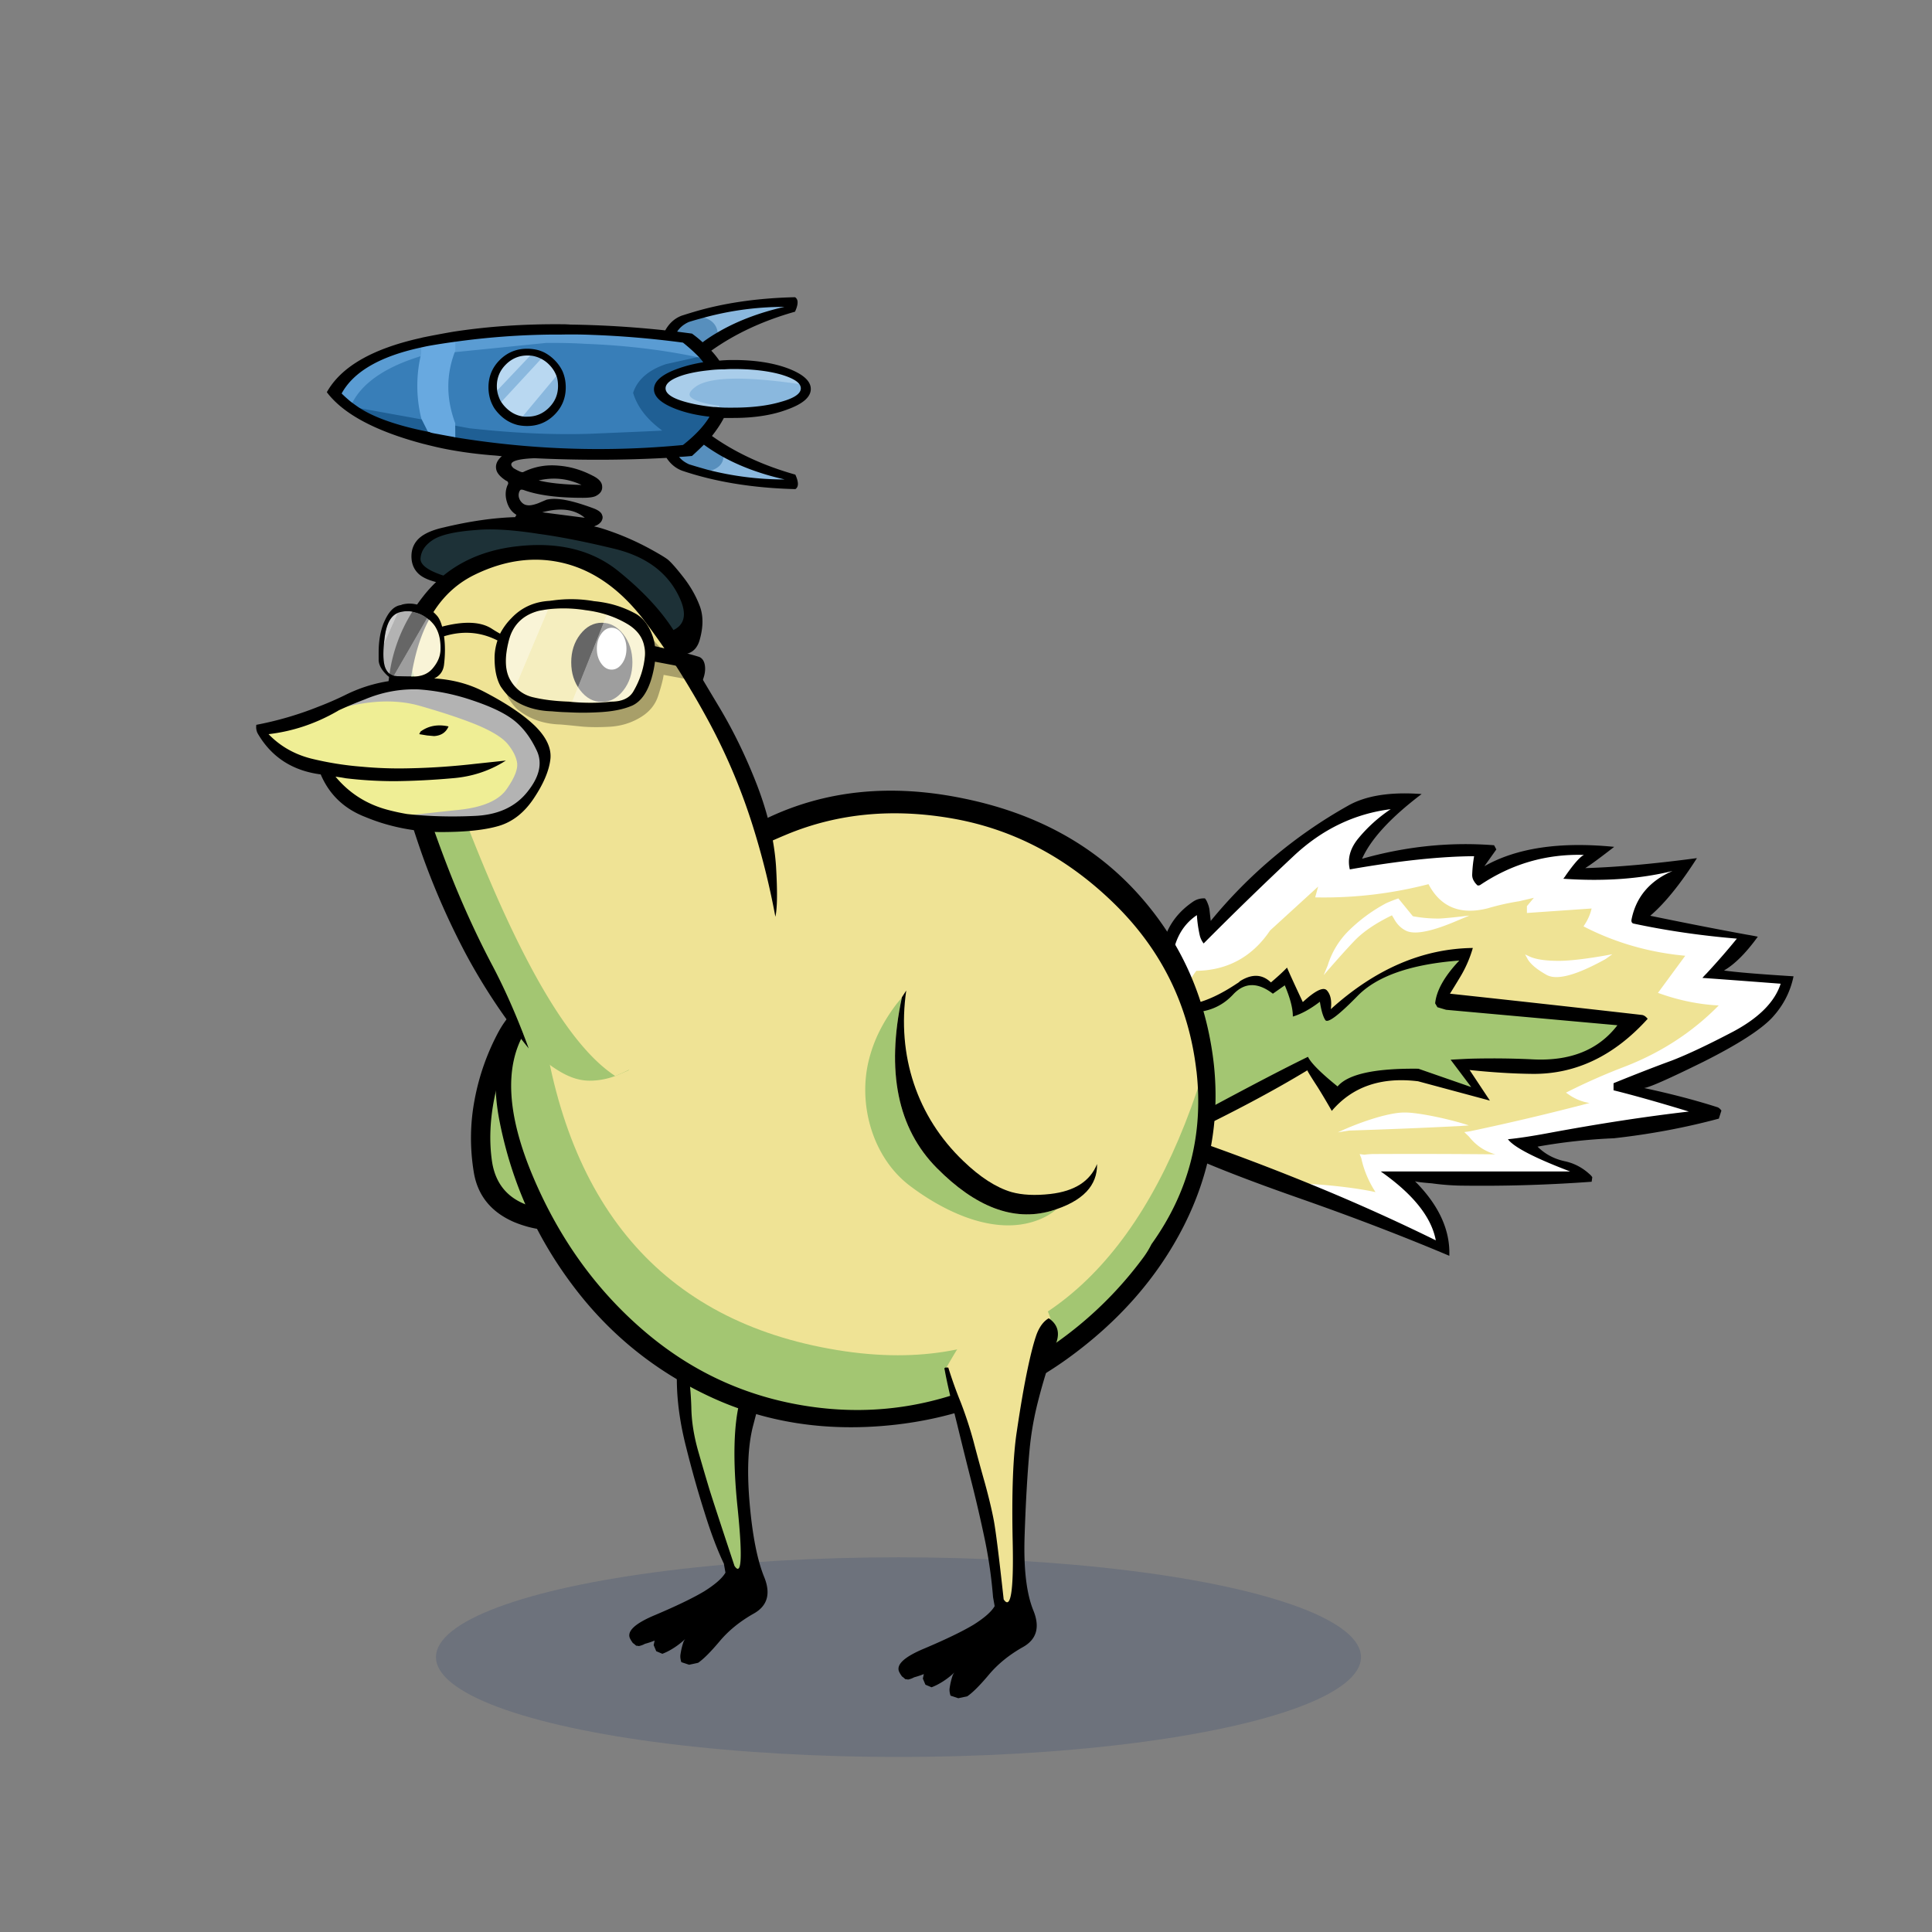
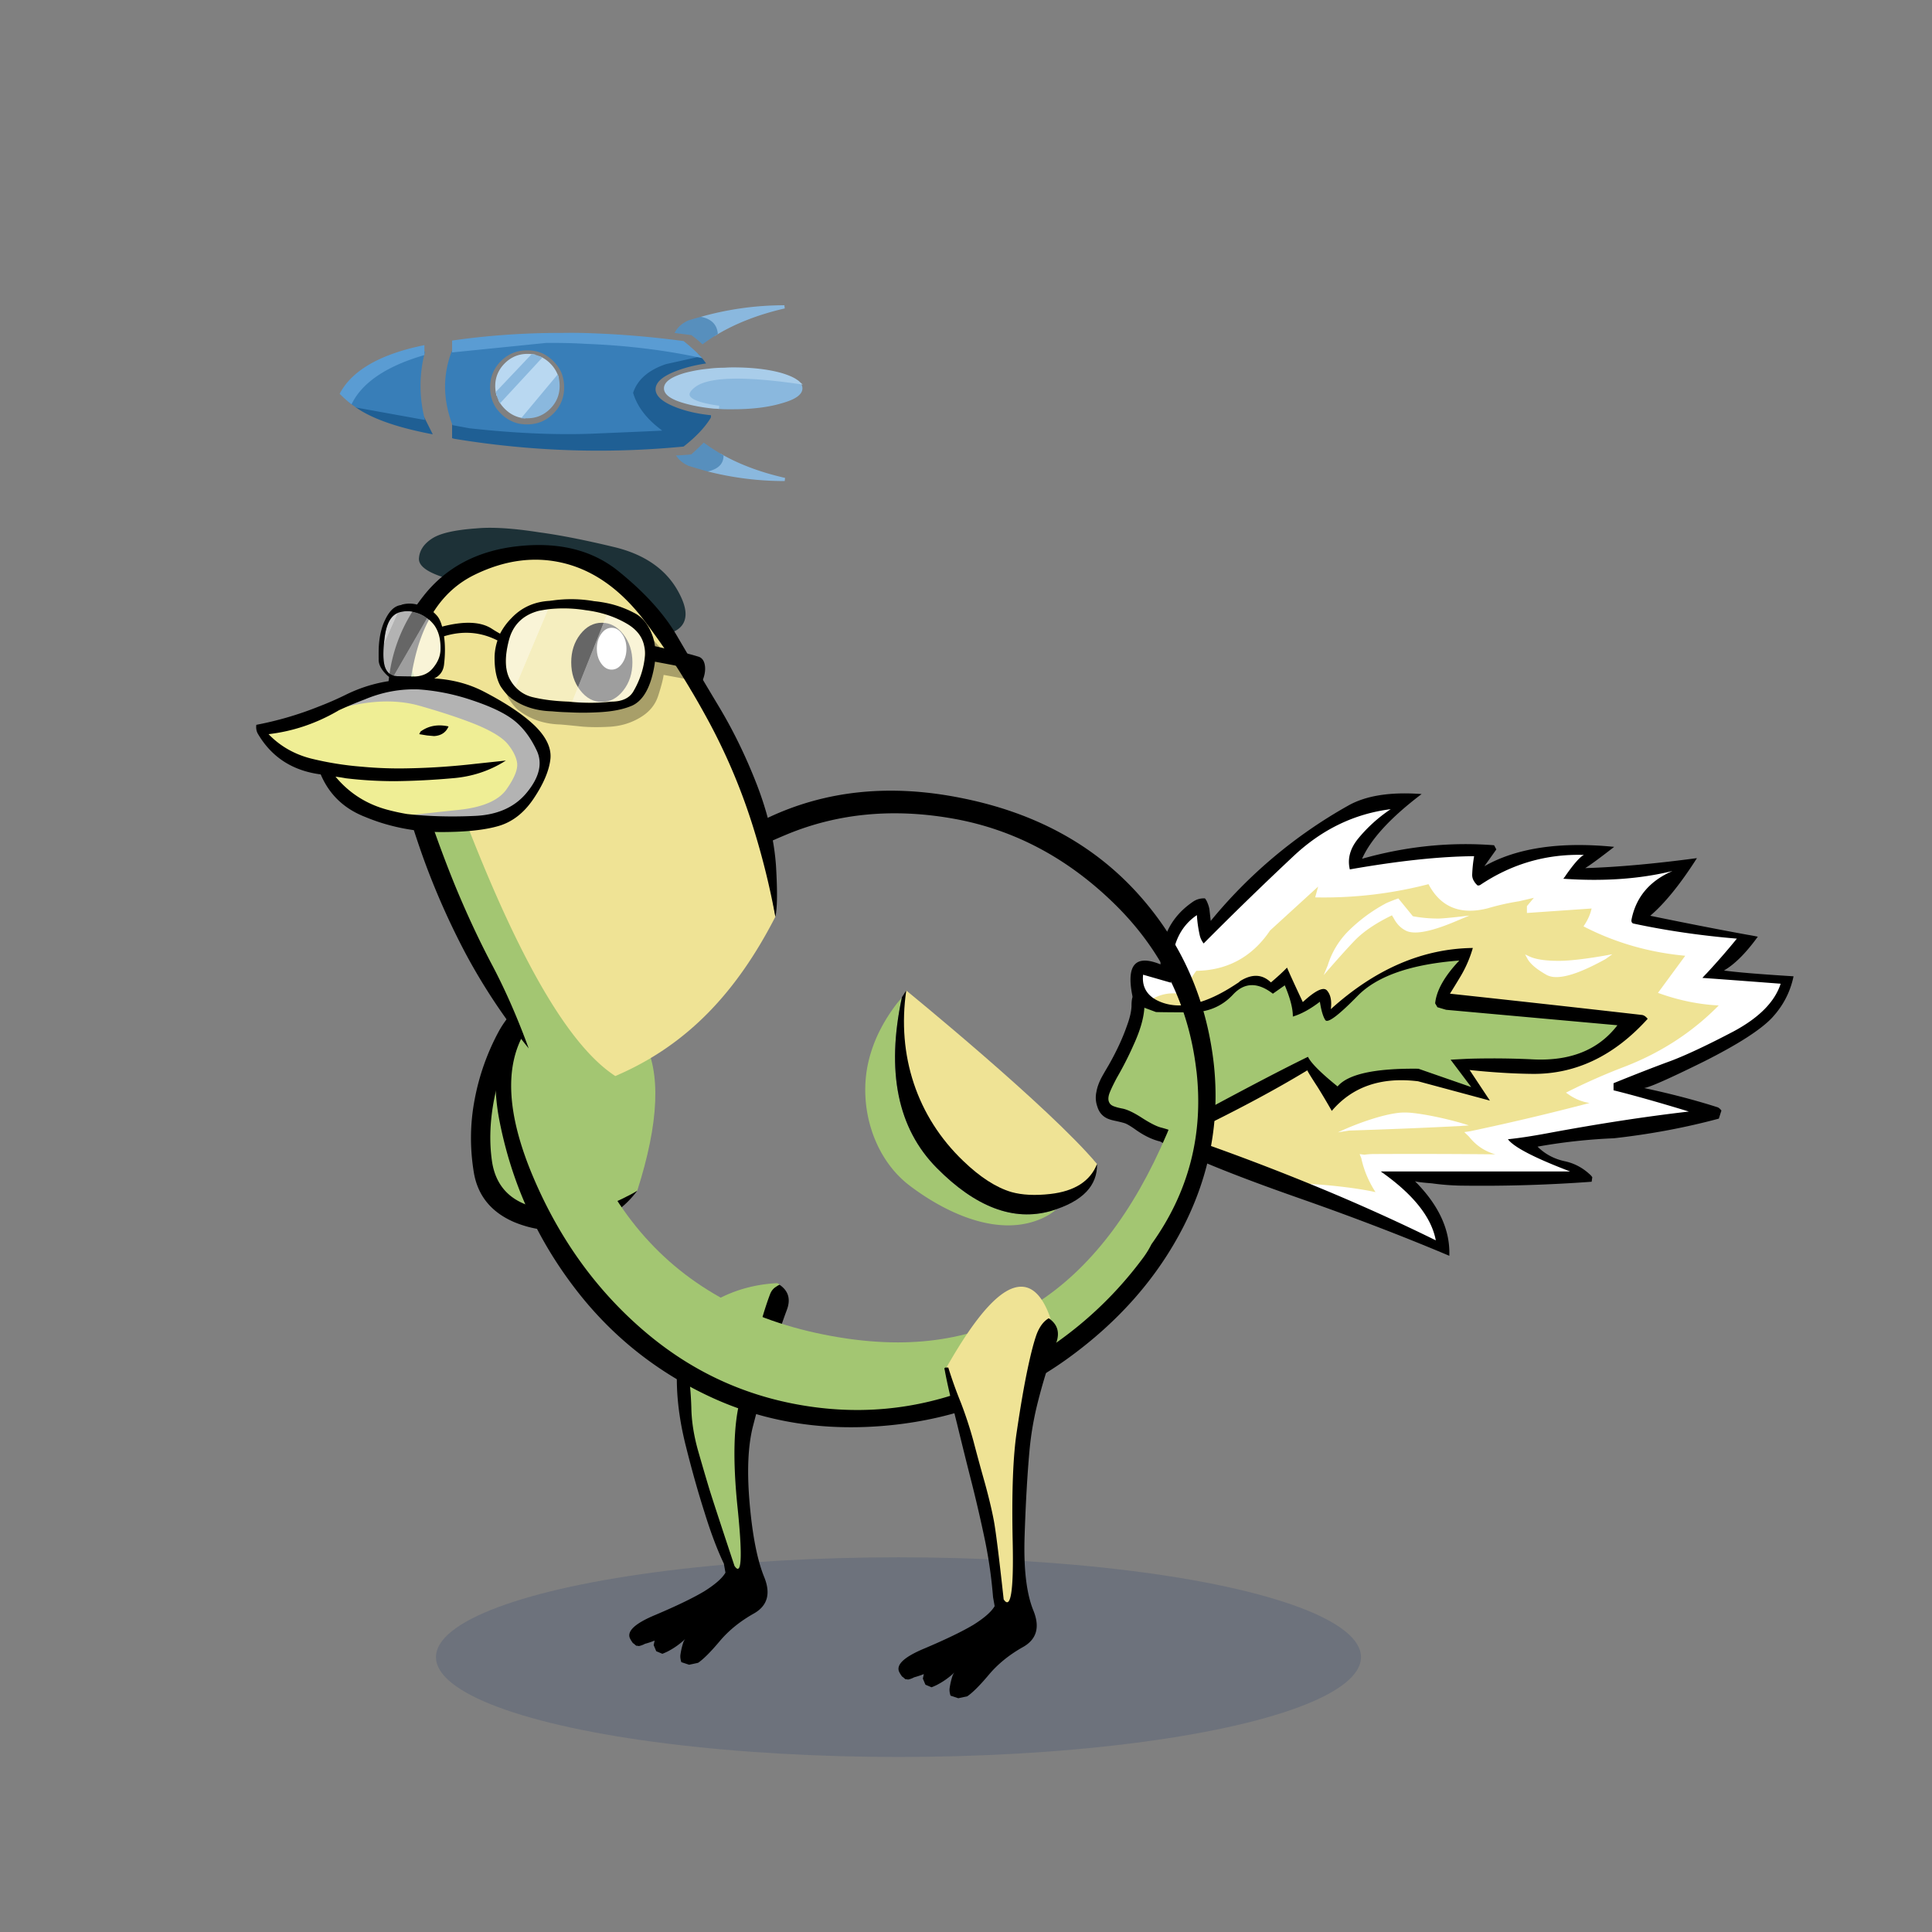
<svg xmlns="http://www.w3.org/2000/svg" x="0" y="0" version="1.1" viewBox="0 0 300 300" xml:space="preserve">
  <rect x="0" y="0" width="300" height="300" fill="#808080" stroke="none" />
  <style type="text/css">
.color__skin{fill:#efe395;}
.color__skinDark{fill:#a3c672;}
.color__skinLight{fill:#ffeedd;}
.color__beak{fill:#efb195;}
</style>
  <ellipse cx="139.516" cy="257.319" rx="71.817" ry="15.5" opacity="0.15" fill="#002268" />
  <g id="Birb_Group">
    <g id="Left_Wing">
      <path d="m82.6 154.95-3.433 4.217-3.556 12.293-.333 11.207 3.661 5.056 8.839 1.778 7.722-2 3.45-2.6c6.768-21.177 1.318-31.16-16.35-29.951z" class="color__skinDark" />
      <path d="M82.4 154.85c-2.067 1.3-3.717 3.067-4.95 5.3a36.224 36.224 0 0 0-3.75 10.6c-.7 3.667-.75 7.383-.15 11.15.567 3.667 2.65 6.283 6.25 7.85 3.533 1.467 7.133 1.7 10.8.7 3.469-.898 6.252-2.748 8.35-5.55a17.42 17.42 0 0 1-1.65.9c-3.91 2.078-8.21 2.728-12.9 1.95-4.697-.737-7.364-3.204-8-7.4-.467-3.196-.317-6.613.45-10.25.801-3.645 2.367-7.962 4.7-12.95.418-.852.768-1.585 1.05-2.2l-.2-.1z" />
    </g>
    <g id="Leg2">
      <path d="M114.554 244.102c-.421 0-.714-.36-.922-.675-2.035-6.085-3.413-10.282-3.91-11.877a409.602 409.602 0 0 1-1.752-5.959c-.71-2.466-1.086-4.831-1.12-7.032-.065-2.129-.249-4.107-.543-5.876a47.647 47.647 0 0 0-1.334-5.383.498.498 0 0 1 .105-.48c4.169-4.68 9.383-7.227 15.494-7.567h.001c.248 0 .444.147.507.358a.5.5 0 0 1-.233.576 1.752 1.752 0 0 0-.782.901c-.688 1.802-1.354 4.001-1.979 6.532a863.927 863.927 0 0 1-2.603 9.613c-1.079 3.788-1.225 9.512-.436 17.015.773 7.623.474 9.125.034 9.612a.706.706 0 0 1-.527.242z" class="color__skinDark" />
      <path d="M106.8 212.6a47.974 47.974 0 0 0-1.35-5.45H105l-.15.1c0 .1.033.517.1 1.25s.117 2.717.15 5.95c.033 3.233.517 6.667 1.45 10.3.9 3.6 1.85 6.967 2.85 10.1.967 3.133 1.967 5.783 3 7.95l.25 1.4c-.5.867-1.6 1.833-3.3 2.9-1.733 1.033-4.25 2.25-7.55 3.65-3.3 1.367-4.6 2.633-3.9 3.8.067.133.15.267.25.4a.66.66 0 0 0 .3.3c.1.1.217.2.35.3.133 0 .267.017.4.05.333-.067.65-.183.95-.35.5-.133 1-.3 1.5-.5l-.15.7.4.95.95.4c.267-.1.533-.217.8-.35a11.692 11.692 0 0 0 2.75-1.95c-.1.133-.183.267-.25.4-.233.667-.4 1.367-.5 2.1-.033.333.017.7.15 1.1l1.2.4 1.4-.3c.833-.567 1.95-1.683 3.35-3.35 1.4-1.667 3.167-3.1 5.3-4.3s2.667-3.1 1.6-5.7c-1.067-2.633-1.817-6.45-2.25-11.45s-.25-9.017.55-12.05c.8-3.067 1.583-6.017 2.35-8.85.733-2.867 1.7-5.917 2.9-9.15.6-1.633.217-2.917-1.15-3.85-.167.067-.317.15-.45.25-.467.267-.8.65-1 1.15-.7 1.833-1.367 4.033-2 6.6a872.81 872.81 0 0 1-2.6 9.6c-1.1 3.867-1.25 9.6-.45 17.2.767 7.567.6 10.517-.5 8.85-2.1-6.333-3.383-10.25-3.85-11.75-.467-1.533-1.05-3.517-1.75-5.95s-1.067-4.733-1.1-6.9c-.067-2.166-.25-4.15-.55-5.95z" />
    </g>
    <g id="Body_Group">
      <g id="Tail">
        <g id="Tail_Inner">
          <polygon points="175.25,161.25 171.833,167.833 170.917,170.917 172.083,172.917 175.333,173.75 224.167,193.833 222.583,188.167 217.25,182.833 234.833,182.917 245.75,182.667 243.75,180.917 238.833,179.083 235.917,177.417 266,173 252,168.917 266.583,162.667 274.5,157.583 277.75,152 265.833,151.333 271.75,145.75 254.583,142.917 261.75,134.083 244.75,136.083 245.083,134.5 248.333,132.25 240.583,132.167 229.75,136 230.583,132.25 219,132.583 210.417,134.25 212.333,129.417 218.417,124.167 207.25,127.25 190.833,140.667 187.25,145.167 186.417,140.333 181.75,145.583 181.25,151.417 177.083,150 176.333,152.583 177,155.583" class="color__skinDark" />
          <path d="M214.033 185.987a48.019 48.019 0 0 0-9.749-1.287 411.112 411.112 0 0 0-20.099-7.577 32.38 32.38 0 0 1-.599-.2l-1.151-.4 1.1-.523c7.537-3.629 13.999-7.069 19.205-10.227l.537-.324.197.594c.017.044.17.378 1.543 2.485.576.922 1.204 1.97 1.87 3.123 2.733-2.93 6.333-4.415 10.706-4.415.857 0 1.755.057 2.667.169l9.94 2.67-3.004-4.53 1.055.108c3.497.368 6.762.569 9.704.599l.225.001c6.309 0 12.02-2.703 16.977-8.036a.592.592 0 0 0-.263-.119c-9.908-1.13-19.933-2.24-29.797-3.298l-.795-.086.424-.678c.498-.797.996-1.611 1.496-2.442a18.372 18.372 0 0 0 1.796-3.875c-7.389.272-14.463 3.418-21.032 9.354l-1.004.906.172-1.341c.146-1.143-.014-1.984-.478-2.502-.028-.032-.063-.062-.166-.062-.243 0-1.01.185-2.873 1.896l-.5.46-.29-.615a233.475 233.475 0 0 1-2.162-4.689 39.978 39.978 0 0 1-2.014 1.808l-.344.294-.325-.315c-.618-.594-1.271-.883-1.993-.883-.654 0-1.38.243-2.157.724-.127.15-.363.301-.501.381-3.448 2.314-6.562 3.492-9.24 3.492a8.156 8.156 0 0 1-3.526-.772c-.32-.16-.611-.33-.87-.507l-.01.007-.055-.051-.183-.128.017-.025-.436-.402.611-.334c1.11-.605 2.271-.913 3.451-.913l1.276.003c.396-1.133 1.024-2.245 1.872-3.312l.147-.187.239-.002c4.636-.032 8.333-2.043 10.989-5.979l9.452-8.655-.885 3.241.446.002a63.94 63.94 0 0 0 16.174-2.093l.393-.103.182.362c1.308 2.617 3.225 3.889 5.86 3.889.789 0 1.653-.118 2.569-.35a38.095 38.095 0 0 1 4.944-1.109l4.418-1.032-2.325 2.789 10.184-.706-.104.625a7.99 7.99 0 0 1-.983 2.666c4.689 2.313 9.812 3.711 15.23 4.155l.893.073-4.428 6.022c2.929.974 5.892 1.512 8.81 1.603l1.119.035-.773.811c-4.266 4.468-9.476 7.89-15.483 10.171a95.54 95.54 0 0 0-7.653 3.335 6.824 6.824 0 0 0 3.746.848l.226-.013.15.938-.218.058a386.166 386.166 0 0 1-19.668 4.71c1.126 1.308 2.58 2.119 4.323 2.415l1.24.209-1.626 1.086-.077-.001a1223.92 1223.92 0 0 0-19.47-.051c-.367 0-.741.022-1.112.066.43 1.812 1.228 3.56 2.371 5.197l.753 1.08-1.278-.311zm4.03-12.488c-1.747 0-3.727.408-5.901 1.215 3.842-.13 7.659-.284 11.387-.459a37.058 37.058 0 0 0-4.447-.706c-.338-.034-.684-.05-1.039-.05zm20.916-23.774c.414.32.921.652 1.517.991.302.17.698.257 1.179.257 1.083 0 2.581-.43 4.464-1.281a34.141 34.141 0 0 1-4.039.259c-1.206-.001-2.25-.076-3.121-.226zm-22.092-9.334c-.439.162-.867.335-1.285.518a24.12 24.12 0 0 0-5.748 4.245 12.503 12.503 0 0 0-1.621 2.042 95.811 95.811 0 0 1 1.66-1.745c1.42-1.456 3.487-2.836 6.143-4.102l.443-.212.219.44c.091.181.197.364.318.545.447.87 1.026 1.457 1.735 1.771.252.1.604.154 1.012.154.839 0 1.947-.223 3.308-.665a21.826 21.826 0 0 1-3.916-.392l-.089-.018-.146-.088-2.033-2.493z" class="color__skin" />
          <path d="M222.84 192.825a305.037 305.037 0 0 0-18.636-8.394l-1.787-.625c3.155.095 8.165.629 11.172 1.307-1.055-1.634-1.788-3.367-2.183-5.159l-.023-.108-.258-.638.739.096c.475-.068.957-.104 1.436-.104a1269.563 1269.563 0 0 1 18.908.045c-1.619-.452-2.979-1.354-4.053-2.689l-.056-.068-.724-.696.922-.136a385.968 385.968 0 0 0 18.524-4.383c-1.17-.182-2.281-.641-3.315-1.369l-.343-.24.375-.188a96.634 96.634 0 0 1 8.521-3.76c5.725-2.175 10.707-5.398 14.821-9.589-3.027-.152-6.091-.771-9.115-1.842l-.318-.112 4.237-5.763c-5.541-.508-10.77-2-15.549-4.438l-.248-.126.152-.233c.545-.833.915-1.686 1.103-2.542l-10.044.696v-1.059l1.08-1.296-2.273.531a37.517 37.517 0 0 0-4.885 1.096c-.985.25-1.912.376-2.764.376-2.844 0-5.01-1.387-6.438-4.123a64.68 64.68 0 0 1-17.274 2.058l-.322-.005.458-1.678-7.463 6.818c-2.741 4.075-6.604 6.197-11.446 6.264-.838 1.075-1.438 2.193-1.783 3.325l-.054.177-1.824-.003c-1.053 0-2.093.276-3.091.822l-.144.078-.129-.1c-1.165-.894-1.669-2.147-1.496-3.726l.032-.295 4.313 1.239c0-.555.018-1.252.053-2.078.163-3.801 1.529-6.593 4.06-8.297l.361-.243.027.435c.067 1.053.217 2.099.445 3.11.072.312.203.62.391.916a552.28 552.28 0 0 1 13.845-13.443c4.418-4.118 9.512-6.563 15.14-7.266l.17.456a22.844 22.844 0 0 0-4.946 4.451c-1.181 1.424-1.634 2.904-1.35 4.403 7.478-1.303 13.904-1.979 19.105-2.012l.299-.002-.051.294a21.168 21.168 0 0 0-.297 2.866c0 .31.085.591.259.853.112.195.255.372.433.535a.758.758 0 0 0 .18-.034c4.624-3.125 9.821-4.725 15.388-4.725.281 0 .564.004.849.012l.104.474c-.385.19-1.167.877-2.705 3.069-.042.064-.083.127-.125.188a68.19 68.19 0 0 0 4.304.141c4.345 0 8.418-.459 12.106-1.365l.159.472c-3.438 1.492-5.525 3.955-6.205 7.32-.06.3.047.346.104.371 5.053 1.078 10.459 1.867 16.022 2.331l.472.039-.298.368a109.297 109.297 0 0 1-4.711 5.412 17.62 17.62 0 0 0-.306.315c1.803.126 5.684.415 11.641.866l.316.023-.097.302c-.917 2.852-3.413 5.39-7.42 7.543-3.999 2.1-7.255 3.635-9.679 4.563-2.412.881-5.385 2.035-8.84 3.435v.737c3.063.763 6.939 1.857 11.523 3.256l-.045.487c-6.635.764-13.98 1.89-21.832 3.348-2.255.421-4.197.724-5.784.901 1.199 1.156 4.297 2.69 9.227 4.569l-.089.483h-28.62c4.666 3.404 7.362 6.902 8.017 10.404l.092.491-.447-.215zm-15.09-16.992c3.256-1.544 7.817-3.084 10.314-3.084.379 0 .75.018 1.111.053 2.714.269 6.575 1.18 8.908 1.948l-1.369.101a867.7 867.7 0 0 1-17.205.7l-1.759.282zm33.925-24.111c-.612 0-1.134-.119-1.548-.354-1.543-.876-2.507-1.693-2.946-2.498l-.364-.668.689.322c.963.449 2.497.677 4.561.677 2.172-.001 5.767-.54 8.308-1.034l-1.053.752c-3.411 1.886-5.912 2.803-7.647 2.803zm-35.514-1.795a12.897 12.897 0 0 1 3.16-5.302 24.957 24.957 0 0 1 5.962-4.396 24.64 24.64 0 0 1 1.684-.666l.166-.059 2.254 2.766c1.271.241 2.592.363 3.929.363.946 0 3.871-.346 4.851-.466l-1.818.762c-2.878 1.239-5.094 1.868-6.586 1.868-.508 0-.947-.072-1.306-.215-.88-.388-1.577-1.083-2.08-2.069a5.09 5.09 0 0 1-.235-.384c-2.472 1.199-4.393 2.492-5.713 3.845-1.373 1.407-3.712 4.071-4.887 5.443l.619-1.49z" fill="#FFFFFF" />
          <path d="m188 143-.2-1.8a4.417 4.417 0 0 0-.3-1c-.1-.267-.233-.5-.4-.7-.7-.033-1.333.15-1.9.55-3.3 2.267-4.967 5.5-5 9.7-3.833-1.567-5.3 0-4.4 4.7.024.111.041.211.05.3a.235.235 0 0 1 0 .1c-.1.3-.15.767-.15 1.4-.033.833-.267 1.833-.7 3-.667 1.933-1.617 3.983-2.85 6.15-.533.9-.917 1.567-1.15 2-.4.8-.65 1.517-.75 2.15a4.13 4.13 0 0 0 .15 2.3c.233.767.667 1.333 1.3 1.7.333.2.833.367 1.5.5.767.167 1.283.3 1.55.4.333.133.833.433 1.5.9 1.346.97 2.646 1.604 3.9 1.9.747.422 1.88.988 3.4 1.7 3.185 1.491 7.518 3.241 13 5.25 1.751.64 3.618 1.307 5.6 2 8.171 2.869 15.804 5.802 22.9 8.8.147-4.013-1.636-7.879-5.35-11.6.1.1.983.217 2.65.35 1.433.2 2.883.317 4.35.35 6.833.1 13.65-.1 20.45-.6l.1-.7a2.163 2.163 0 0 0-.45-.5c-1.133-1.033-2.433-1.7-3.9-2-1.633-.367-3.017-1.117-4.15-2.25 3.9-.7 7.85-1.133 11.85-1.3 5.667-.633 11.1-1.65 16.3-3.05l.4-1.25c-.167-.233-.35-.4-.55-.5-3.433-1.1-7.25-2.1-11.45-3 .833-.1 3.917-1.467 9.25-4.1 5.3-2.667 8.833-4.933 10.6-6.8 1.733-1.867 2.85-4.017 3.35-6.45-5.333-.333-8.933-.633-10.8-.9 1.667-.967 3.417-2.717 5.25-5.25-.467-.1-1-.2-1.6-.3-4.233-.767-9.267-1.75-15.1-2.95 2.268-1.942 4.684-4.926 7.25-8.95-6.698.892-12.482 1.408-17.35 1.55.767-.467 2.267-1.567 4.5-3.3-8.433-.833-15.15.167-20.15 3l1.85-2.6-.35-.65c-6.833-.533-13.667.167-20.5 2.1 1.367-3.067 4.45-6.417 9.25-10.05-4.9-.367-8.733.25-11.5 1.85A74.994 74.994 0 0 0 188 143m4.55 9.35a1.739 1.739 0 0 1-.45.35c-4.969 3.332-9.069 4.232-12.3 2.7a6.798 6.798 0 0 1-.85-.5.371.371 0 0 0-.05-.05c-1.096-.841-1.563-2.007-1.4-3.5l4.35 1.25c-.009-.591.008-1.391.05-2.4.16-3.735 1.477-6.435 3.95-8.1.067 1.067.217 2.117.45 3.15.1.433.3.85.6 1.25a547.958 547.958 0 0 1 14.05-13.65c4.4-4.1 9.4-6.5 15-7.2a23.019 23.019 0 0 0-5 4.5c-1.3 1.567-1.75 3.183-1.35 4.85 7.6-1.333 14.033-2.017 19.3-2.05a21.282 21.282 0 0 0-.3 2.9c0 .367.1.7.3 1 .133.233.317.45.55.65.133 0 .25-.017.35-.05 4.9-3.3 10.283-4.867 16.15-4.7-.601.297-1.534 1.347-2.8 3.15a5.062 5.062 0 0 1-.4.55c6.256.439 11.906.039 16.95-1.2-3.533 1.533-5.65 4.033-6.35 7.5-.067.333.017.55.25.65 5.133 1.1 10.5 1.883 16.1 2.35-1.433 1.767-3 3.567-4.7 5.4-.233.233-.45.467-.65.7 1.5.1 5.55.4 12.15.9-.9 2.8-3.333 5.267-7.3 7.4-4 2.1-7.217 3.617-9.65 4.55-2.467.9-5.467 2.067-9 3.5v1.1c3.1.767 7 1.867 11.7 3.3-6.667.767-13.95 1.883-21.85 3.35-2.5.467-4.583.783-6.25.95.922 1.233 4.139 2.9 9.65 5h-29.4c5.027 3.526 7.877 7.092 8.55 10.7a304.71 304.71 0 0 0-18.65-8.4 375.74 375.74 0 0 0-19.95-7.55c-.2-.064-.4-.131-.6-.2a.11.11 0 0 0 .05-.05c7.482-3.576 13.881-6.976 19.2-10.2.067.2.6 1.067 1.6 2.6.667 1.067 1.4 2.3 2.2 3.7 3.202-3.769 7.669-5.302 13.4-4.6l11.15 3-3.15-4.75c3.535.371 6.785.571 9.75.6 6.72.067 12.686-2.783 17.9-8.55-.3-.367-.6-.567-.9-.6a4567.815 4567.815 0 0 0-29.8-3.3c.5-.8 1-1.617 1.5-2.45a18.672 18.672 0 0 0 2.05-4.65c-7.8.1-15.15 3.267-22.05 9.5.167-1.298-.033-2.265-.6-2.9-.536-.606-1.786-.006-3.75 1.8-1.143-2.426-1.96-4.209-2.45-5.35-.619.646-1.452 1.413-2.5 2.3-1.346-1.295-2.946-1.361-4.8-.2m-14.8 4.15 1.75.65c.729.025 2.462.041 5.2.05 2.773.04 5.04-.894 6.8-2.8 1.759-1.87 3.809-1.903 6.15-.1l1.85-1.3c.852 2.018 1.269 3.635 1.25 4.85 1.305-.388 2.705-1.154 4.2-2.3.217 1.383.5 2.333.85 2.85.379.521 2.062-.745 5.05-3.8 3.029-3.063 8.279-4.879 15.75-5.45-2.3 2.433-3.55 4.65-3.75 6.65l.35.6 1.35.4 26.6 2.4c-2.924 3.819-7.291 5.585-13.1 5.3-3.208-.16-6.525-.194-9.95-.1-.944.045-1.894.095-2.85.15l3.2 4.25-8.2-2.85c-6.758-.081-10.942.836-12.55 2.75-2.6-2.1-4.133-3.633-4.6-4.6-4.545 2.209-11.728 5.993-21.55 11.35a.102.102 0 0 0-.05 0c-.2-.079-.583-.195-1.15-.35-.7-.167-1.7-.667-3-1.5-1.233-.8-2.233-1.283-3-1.45-.533-.1-.933-.2-1.2-.3-.467-.133-.767-.35-.9-.65-.167-.3-.183-.7-.05-1.2.133-.467.533-1.333 1.2-2.6 1-1.733 1.867-3.433 2.6-5.1 1.034-2.236 1.601-4.186 1.7-5.85l.05.05z" />
        </g>
      </g>
      <g id="Body">
        <path d="M133.105 219.945c-2.236 0-4.519-.152-6.787-.453-9.945-1.319-18.882-5.264-26.563-11.726-7.652-6.438-13.649-14.672-17.826-24.474-4.247-9.966-4.68-17.891-1.288-23.556.939-1.577 2.096-3.201 3.438-4.823l1.508-1.825.256 2.354c3.303 30.361 18.264 47.932 44.467 52.222 3.14.519 6.203.781 9.104.781h.004c21.288-.002 36.572-14.248 45.427-42.345l1.948.19c1.112 10.018-1.288 19.246-7.136 27.429-.417.824-.909 1.61-1.462 2.337-5.898 7.92-13.592 14.212-22.86 18.694-7.181 3.448-14.659 5.195-22.23 5.195.001 0 .001 0 0 0z" class="color__skinDark" />
-         <path d="M139.419 210.445c-3.012 0-6.186-.271-9.432-.808-27.198-4.453-42.719-22.614-46.131-53.979l-.046-.422.271-.326c3.374-4.056 8.093-8.318 14.027-12.667 7.625-5.652 15.569-10.217 23.606-13.566 5.396-2.249 11.183-3.389 17.2-3.389 3.061 0 6.245.295 9.463.877 9.491 1.729 18.044 6.278 25.422 13.52 7.366 7.23 11.721 16.06 12.943 26.245.013.108.082.543.082.543l-.071.228c-9.147 29.025-25.074 43.744-47.334 43.744-.001 0 .001 0 0 0z" class="color__skin" />
        <path d="M188.05 162.2c-1.567-9.1-5.467-17.033-11.7-23.8-6.833-7.4-15.8-12.217-26.9-14.45-11.1-2.267-21.183-1.25-30.25 3.05-2.7 2.033-6.117 4.333-10.25 6.9a271.82 271.82 0 0 0-21.85 14.95c-8.4 6.267-11.583 14.65-9.55 25.15 1.867 9.567 5.75 18.217 11.65 25.95 5.633 7.4 12.7 13.067 21.2 17s17.817 5.383 27.95 4.35c10.1-1.033 19.2-4.45 27.3-10.25 8.067-5.8 14.133-12.717 18.2-20.75 4.005-7.95 5.555-16.25 4.65-24.9a49.781 49.781 0 0 0-.45-3.2m-2.3 3.85c.015.126.032.243.05.35 1.093 9.836-1.24 18.77-7 26.8-.4.8-.867 1.55-1.4 2.25-5.833 7.833-13.333 13.967-22.5 18.4-9.167 4.4-18.65 5.95-28.45 4.65-9.8-1.3-18.483-5.133-26.05-11.5s-13.417-14.4-17.55-24.1c-4.133-9.7-4.583-17.25-1.35-22.65.918-1.542 2.034-3.109 3.35-4.7 3.337-4.012 7.954-8.179 13.85-12.5 7.6-5.633 15.4-10.117 23.4-13.45 8-3.333 16.7-4.15 26.1-2.45 9.333 1.7 17.633 6.117 24.9 13.25 7.233 7.1 11.45 15.65 12.65 25.65z" />
      </g>
      <g id="Head_Group">
        <g id="Head_Group_Inner">
          <g class="Crown">
            <path d="M81.428 64.949c-1.155-.105-2.183-.601-3.055-1.473a5.661 5.661 0 0 1-.889-1.15l-.093-.16 6.346-6.867.163.071c.56.245 1.073.599 1.527 1.052a5.159 5.159 0 0 1 1.313 2.154l.039.129-5.22 6.254-.131-.01zm-4.423-3.95a5.362 5.362 0 0 1-.105-1.049c0-1.363.496-2.549 1.473-3.527s2.164-1.473 3.527-1.473c.279 0 .541.018.785.052l.479.068-6.065 6.402-.094-.473z" fill="#B9D8F1" />
            <path d="M100.707 98.889c-1.579 0-3.277-.355-5.048-1.056a213.982 213.982 0 0 1-8.157-3.303c-2.334-.983-4.925-1.752-7.698-2.284a150.46 150.46 0 0 1-9.567-2.204c-3.526-.931-5.222-2.009-5.187-3.298.066-1.228.743-2.27 2.013-3.102 1.249-.829 3.496-1.349 6.869-1.591a22.716 22.716 0 0 1 2.156-.095c2.097 0 4.654.235 7.6.697 3.225.43 7.17 1.206 11.72 2.304 4.61 1.113 7.911 3.374 9.809 6.719 1.149 2.024 1.492 3.583 1.046 4.768-.315.839-1.032 1.458-2.131 1.842a9.81 9.81 0 0 1-3.425.603z" fill="#1D3137" />
            <path d="M121.85 74.7a48.37 48.37 0 0 1-12.012-1.508l.005-.486c1.32-.307 1.977-.917 2.007-1.864l.013-.411.359.201c2.766 1.548 6.024 2.75 9.683 3.575l-.055.493zm-40.934-9.75 5.707-6.838.12.477c.104.417.157.875.157 1.361 0 1.363-.496 2.549-1.473 3.526-.978.978-2.165 1.474-3.527 1.474h-.984zM113 63.55c-.474 0-.93-.017-1.369-.05-3.188-.433-4.78-1.067-5.026-1.999-.148-.563.193-1.152 1.043-1.8 1.242-.946 3.472-1.407 6.818-1.407 2.512 0 5.681.272 9.419.808l.075.011.057.051c.386.348.583.73.583 1.136 0 .97-1.074 1.735-3.284 2.341-2.042.603-4.555.909-7.466.909H113zm-35.523-1.238a5.874 5.874 0 0 1-.47-1.306l-.03-.131 5.584-5.894.131.022c.422.071.83.195 1.212.369l.314.144-6.58 7.119-.161-.323zm33.475-10.535c-.122-1.124-.826-1.804-2.153-2.082l-.017-.485A47.72 47.72 0 0 1 121.8 47.4l.056.494c-4.022.923-7.564 2.293-10.527 4.071l-.335.201-.042-.389z" fill="#8AB8DE" />
            <path d="M109.833 73.191a97.521 97.521 0 0 1-2.908-.852c-.73-.327-1.283-.738-1.672-1.234l-.298-.379.482-.024a39.394 39.394 0 0 0 1.906-.142 47.47 47.47 0 0 0 1.779-1.686l.151-.151.173.126a28.885 28.885 0 0 0 2.776 1.785l.131.074-.005.151c-.038 1.189-.843 1.975-2.394 2.336l-.062.014-.059-.018zm-.903-19.858a16.99 16.99 0 0 0-1.575-1.293l-2.625-.342.209-.331c.424-.672 1.066-1.208 1.908-1.594a37.713 37.713 0 0 1 1.94-.564l.057-.015.058.012c1.544.323 2.401 1.17 2.547 2.518l.018.16-.139.082c-.722.426-1.42.892-2.077 1.385l-.167.125-.154-.143z" fill="#578FBD" />
            <path d="M111.623 63.499a7.53 7.53 0 0 0-.823-.048c-1.666-.169-3.161-.441-4.468-.81-2.174-.606-3.232-1.372-3.232-2.341 0-.967 1.056-1.749 3.229-2.39a22.699 22.699 0 0 1 3.696-.659c.765-.1 1.6-.151 2.475-.151.42-.033.876-.05 1.35-.05 2.908 0 5.42.289 7.467.859 1.284.382 2.165.791 2.697 1.252l.643.557-.842-.121c-3.715-.533-6.86-.803-9.348-.803-3.188 0-5.379.439-6.515 1.304-.456.347-.975.85-.863 1.275.103.389.836 1.119 4.595 1.629l-.061.497z" fill="#A9CDEA" />
            <path d="M92.946 69.979c-4.994 0-10.048-.279-15.023-.83a138.852 138.852 0 0 1-7.313-1.002 1.905 1.905 0 0 1-.234-.058l-.176-.056V65.5l2.745.504c5.42.602 10.544.908 15.211.908 1.221 0 2.417-.021 3.585-.062 4.864-.201 8.113-.341 9.745-.418-1.878-1.592-3.114-3.394-3.677-5.363l-.021-.071.022-.071c.689-2.238 2.525-3.874 5.459-4.863l5.109-1.137.097.097c.341.341.653.704.926 1.08l.239.329-.401.065c-1.41.23-2.724.563-3.905.989-2.316.825-3.505 1.807-3.535 2.921-.03 1.108 1.143 2.104 3.486 2.958 1.44.524 3.086.889 4.892 1.086l.223.024v.294l-.036.109c-.878 1.453-2.278 2.939-4.16 4.417l-.058.045-.073.007c-4.362.419-8.779.631-13.127.631zm-26.244-2.634c-5.21-1.019-9.061-2.396-11.447-4.092l.189-.45 10.373 1.873 1.384 2.767-.499-.098z" fill="#1F5F94" />
            <path d="M88.156 67.412c-4.686 0-9.828-.308-15.284-.914l-2.606-.479-.05-.133c-1.473-3.958-1.472-7.836.002-11.53l.057-.141 14.45-1.465 1.425-.001c1.667 0 3.337.051 4.965.15 6.046.232 11.847.924 17.236 2.055l.003.489-4.95 1.1c-2.715.917-4.437 2.419-5.093 4.459.593 2.01 1.937 3.844 3.993 5.45l.528.412-.669.034c-1.3.067-4.768.217-10.402.451-1.177.042-2.377.063-3.605.063.001 0 .001 0 0 0zM81.85 54.4c-1.59 0-2.96.564-4.073 1.677S76.1 58.56 76.1 60.15c0 .638.097 1.269.288 1.875a6.2 6.2 0 0 0 .528 1.149c.218.342.509.698.861 1.049a5.702 5.702 0 0 0 2.684 1.534c.438.094.909.143 1.39.143 1.59 0 2.96-.564 4.073-1.677C87.036 63.11 87.6 61.74 87.6 60.15c0-.861-.161-1.668-.479-2.4a6.044 6.044 0 0 0-1.197-1.673 6.224 6.224 0 0 0-1.49-1.105 5.412 5.412 0 0 0-.999-.38 6.54 6.54 0 0 0-1.585-.192zm-26.548 8.886-.045-.031a33.372 33.372 0 0 1-.907-.655l-.169-.127.098-.188c1.728-3.324 5.53-5.872 11.301-7.574l.416-.123-.102.421a20.614 20.614 0 0 0 0 9.832l.091.374-10.683-1.929z" fill="#387EB8" />
            <path d="M54.342 62.594a19.156 19.156 0 0 1-1.469-1.317l-.132-.132.09-.165c1.905-3.487 6.201-5.951 12.768-7.325l.301-.063v1.545l-.179.053c-5.635 1.662-9.336 4.127-10.999 7.325l-.141.272-.239-.193zm53.907-7.149c-5.362-1.125-11.135-1.813-17.158-2.045-1.624-.1-3.284-.15-4.94-.15H84.8l-14.6 1.477v-1.844l.215-.031c4.999-.712 10.174-1.1 15.382-1.152h1.353a77.919 77.919 0 0 1 4.811.05c4.615.166 9.367.57 14.122 1.202l.069.009.054.043c.837.67 1.602 1.349 2.271 2.019l.593.594-.821-.172z" fill="#5A9CD3" />
-             <path d="M70.407 68.096c-.832-.146-1.65-.296-2.454-.451-1.311-.217-1.389-.302-1.441-.472l-1.085-2.162a21.074 21.074 0 0 1-.02-10.12l-.007-1.19.193-.045c.315-.073.635-.141.96-.202a95.685 95.685 0 0 1 3.863-.602l.284-.039v1.636c-1.444 3.667-1.444 7.425-.016 11.262l.016 2.436-.293-.051z" fill="#68A9E0" />
-             <path d="M88.55 50.4c-.4-.033-.817-.05-1.25-.05-5.89-.05-11.506.333-16.85 1.15-1.625.279-3.225.579-4.8.9a6.492 6.492 0 0 1-.4.1c-7.467 1.667-12.3 4.467-14.5 8.4 2.539 3.365 7.505 6.031 14.9 8 .664.169 1.347.335 2.05.5.876.205 1.793.388 2.75.55 1.848.324 3.848.574 6 .75.5.033 1 .083 1.5.15a.57.57 0 0 0-.15.1c-.633.6-.883 1.233-.75 1.9.1.6.617 1.2 1.55 1.8.2.067.3.183.3.35.033.067 0 .183-.1.35-.333.8-.367 1.65-.1 2.55.267.933.767 1.617 1.5 2.05-.1.133-.167.25-.2.35-3.367.1-7.067.633-11.1 1.6-2.1.467-3.517 1.183-4.25 2.15-.567.733-.817 1.617-.75 2.65.067 1 .45 1.817 1.15 2.45.733.667 2.033 1.167 3.9 1.5 6.667 1.267 12.1 2.767 16.3 4.5 1.167.5 2.883 1.25 5.15 2.25 2.567 1.033 6.583 2.233 12.05 3.6.52.13.986.23 1.4.3 2.615.785 4.215.135 4.8-1.95.587-2.081.57-3.881-.05-5.4-.589-1.524-1.439-2.99-2.55-4.4-1.071-1.371-1.871-2.271-2.4-2.7-.531-.389-1.514-.972-2.95-1.75a42.696 42.696 0 0 0-4.8-2.2c-1.766-.663-2.983-1.046-3.65-1.15l.2-.1c.367-.133.667-.35.9-.65.233-.367.283-.7.15-1-.1-.4-.533-.75-1.3-1.05-2.333-.867-4.15-1.35-5.45-1.45-.733-.067-1.367-.033-1.9.1l-1.3.55c-.733.267-1.283.367-1.65.3-.433-.033-.8-.267-1.1-.7-.267-.433-.333-.867-.2-1.3.067-.2.15-.333.25-.4.133-.033.3-.017.5.05 2.2.8 5.25 1.2 9.15 1.2.9 0 1.55-.083 1.95-.25.767-.367 1.117-.883 1.05-1.55-.033-.633-.533-1.183-1.5-1.65-1.733-.9-3.517-1.417-5.35-1.55-1.9-.167-3.7.167-5.4 1-.167.1-.667-.1-1.5-.6-1-.9.083-1.417 3.25-1.55 6.9.333 13.733.317 20.5-.05.633.967 1.45 1.633 2.45 2 5.133 1.733 10.983 2.683 17.55 2.85.533-.333.533-1.083 0-2.25-4.967-1.4-9.283-3.4-12.95-6 .767-.967 1.383-1.9 1.85-2.8h1.45c3.333 0 6.167-.45 8.5-1.35 2.367-.867 3.55-1.917 3.55-3.15s-1.183-2.3-3.55-3.2c-2.333-.867-5.167-1.3-8.5-1.3-.733 0-1.45.033-2.15.1a13.426 13.426 0 0 0-1.25-1.55c3.7-2.633 8.033-4.65 13-6.05.533-1.167.533-1.917 0-2.25-5.767.133-10.967.883-15.6 2.25-.667.2-1.317.4-1.95.6-1.1.4-1.967 1.167-2.6 2.3-4.933-.533-9.85-.833-14.75-.9m-1.4 1.55c1.6-.033 3.2-.017 4.8.05 4.633.167 9.333.567 14.1 1.2a27.386 27.386 0 0 1 2.25 2c.333.333.633.683.9 1.05-1.433.233-2.75.567-3.95 1-2.433.867-3.667 1.917-3.7 3.15s1.183 2.3 3.65 3.2c1.467.533 3.117.9 4.95 1.1v.05c-.867 1.433-2.233 2.883-4.1 4.35-9.4.9-18.767.833-28.1-.2a137.36 137.36 0 0 1-7.3-1 1.624 1.624 0 0 1-.2-.05c-.831-.146-1.648-.296-2.45-.45-.813-.135-1.23-.235-1.25-.3-5.199-1.017-8.983-2.367-11.35-4.05-.333-.233-.633-.45-.9-.65a18.935 18.935 0 0 1-1.45-1.3c1.877-3.436 6.077-5.836 12.6-7.2.311-.073.628-.139.95-.2a98.165 98.165 0 0 1 3.85-.6 117.144 117.144 0 0 1 15.35-1.15h1.35m21.95 1.2c-.5-.467-1.05-.917-1.65-1.35l-2.3-.3c.4-.633 1-1.133 1.8-1.5.633-.2 1.267-.383 1.9-.55 4.233-1.2 8.55-1.8 12.95-1.8-4.067.933-7.6 2.3-10.6 4.1-.733.433-1.433.9-2.1 1.4m2.55 10.1c-.3-.033-.583-.05-.85-.05-1.633-.167-3.1-.433-4.4-.8-2.033-.567-3.05-1.267-3.05-2.1s1.017-1.55 3.05-2.15c1.1-.3 2.317-.517 3.65-.65.767-.1 1.583-.15 2.45-.15.433-.033.883-.05 1.35-.05 2.9 0 5.367.283 7.4.85 1.233.367 2.1.767 2.6 1.2.333.3.5.617.5.95 0 .833-1.033 1.533-3.1 2.1-2.033.6-4.5.9-7.4.9H113c-.467 0-.917-.017-1.35-.05M107 72.1c-.667-.3-1.183-.683-1.55-1.15a39.553 39.553 0 0 0 2-.15 48.28 48.28 0 0 0 1.85-1.75c.867.633 1.8 1.233 2.8 1.8 2.8 1.567 6.05 2.767 9.75 3.6-4.067 0-8.05-.5-11.95-1.5a96.134 96.134 0 0 1-2.9-.85m-16.7 3.2c-2.867-.067-5.083-.3-6.65-.7 2.3-.533 4.517-.3 6.65.7m-6.1 4.25c2.833-.767 5.033-.483 6.6.85l-6.6-.85M70.3 89.8c-3.365-.888-5.032-1.905-5-3.05.062-1.143.695-2.11 1.9-2.9 1.203-.797 3.453-1.314 6.75-1.55 2.433-.233 5.667-.033 9.7.6 3.236.431 7.136 1.198 11.7 2.3 4.562 1.102 7.778 3.302 9.65 6.6 1.87 3.293 1.553 5.377-.95 6.25-2.465.914-5.232.764-8.3-.45a211.895 211.895 0 0 1-8.15-3.3c-2.363-.996-4.947-1.763-7.75-2.3a149.24 149.24 0 0 1-9.55-2.2m15.8-33.9a6.446 6.446 0 0 0-1.55-1.15 5.646 5.646 0 0 0-1.05-.4 6.79 6.79 0 0 0-1.65-.2c-1.667 0-3.083.583-4.25 1.75-1.167 1.167-1.75 2.583-1.75 4.25 0 .667.1 1.317.3 1.95.133.4.317.8.55 1.2.233.367.533.733.9 1.1.8.8 1.733 1.333 2.8 1.6.467.1.95.15 1.45.15 1.667 0 3.083-.583 4.25-1.75 1.167-1.167 1.75-2.583 1.75-4.25 0-.9-.167-1.733-.5-2.5a6.268 6.268 0 0 0-1.25-1.75m-4.2-.7c.267 0 .517.017.75.05.4.067.783.183 1.15.35a4.711 4.711 0 0 1 1.45 1c.6.6 1.017 1.283 1.25 2.05.1.4.15.833.15 1.3 0 1.3-.467 2.417-1.4 3.35s-2.05 1.4-3.35 1.4h-.45c-1.1-.1-2.067-.567-2.9-1.4a5.386 5.386 0 0 1-.85-1.1c-.2-.4-.35-.817-.45-1.25a5.062 5.062 0 0 1-.1-1c0-1.3.467-2.417 1.4-3.35.933-.933 2.05-1.4 3.35-1.4z" />
          </g>
          <g id="Head">
            <path d="M91.577 167.806c-3.228 0-5.784-2.026-9.261-4.832l-.216-.174-.095-.261c-1.71-4.67-4.42-8.33-6.39-12.073-2.039-3.844-4.004-8.045-5.839-12.483-1.834-4.469-3.761-9.792-5.727-15.822-2.014-6.178-2.258-12.782-.726-19.628l.124-.552 1.792-.597.312.957c11.58 35.531 21.899 56.657 30.672 62.791l1.471 1.028-1.648.71a11.267 11.267 0 0 1-4.469.936z" class="color__skinDark" />
            <path d="M95.077 166.77c-9.184-6.421-19.365-26.985-31.115-62.853l-1.014.338.375-1.718c.05-.227.102-.452.156-.674 1.591-6.617 4.918-11.182 9.889-13.564 3.281-1.584 6.569-2.388 9.769-2.388 1.698 0 3.405.227 5.072.674 4.767 1.288 9.053 4.421 12.74 9.314 3.58 4.717 7.006 10.111 10.183 16.028a94.396 94.396 0 0 1 6.824 16.377c1.438 4.649 1.547 9.158 2.383 13.709l.062.337-.158.304c-5.774 11.138-13.219 19.388-24.19 24.211l-.515.227-.461-.322z" class="color__skin" />
            <path d="M65.75 92.55c-3.667 4.633-5.517 9.933-5.55 15.9 0 3.933.5 7.817 1.5 11.65a155.58 155.58 0 0 0 3.95 12.9 116.797 116.797 0 0 0 6.75 15.25c2.767 5.133 6 9.983 9.7 14.55-1.733-4.733-3.6-9-5.6-12.8-2.033-3.833-3.967-7.967-5.8-12.4-1.833-4.467-3.733-9.717-5.7-15.75-1.967-6.033-2.2-12.4-.7-19.1.048-.219.098-.436.15-.65 1.526-6.343 4.642-10.643 9.35-12.9 4.833-2.333 9.55-2.883 14.15-1.65 4.567 1.233 8.633 4.217 12.2 8.95 3.567 4.7 6.933 10 10.1 15.9a92.842 92.842 0 0 1 6.75 16.2 119.834 119.834 0 0 1 3.4 13.75c.3-1.3.333-3.917.1-7.85-.267-3.967-1.25-8.167-2.95-12.6-1.733-4.467-3.75-8.6-6.05-12.4a1072.86 1072.86 0 0 1-6.4-10.8c-1.967-3.367-4.967-6.683-9-9.95-4.033-3.3-9.217-4.617-15.55-3.95-6.333.667-11.267 3.25-14.8 7.75z" />
          </g>
          <g class="Eye">
            <path d="M96.8 107.2c.933-1.2 1.4-2.65 1.4-4.35s-.467-3.15-1.4-4.35c-.933-1.2-2.05-1.8-3.35-1.8-1.3 0-2.417.6-3.35 1.8-.933 1.2-1.4 2.65-1.4 4.35s.467 3.15 1.4 4.35c.933 1.2 2.05 1.8 3.35 1.8 1.3 0 2.417-.6 3.35-1.8z" />
            <path d="M96.598 103.029c.452-.634.678-1.4.678-2.299s-.226-1.665-.678-2.299-.993-.951-1.622-.951c-.629 0-1.17.317-1.622.951-.452.634-.678 1.4-.678 2.299s.226 1.665.678 2.299c.452.634.993.951 1.622.951.629 0 1.17-.317 1.622-.951z" fill="#FFFFFF" />
            <path d="M94.9 108.95c1.633 0 2.767-.5 3.4-1.5 1.067-1.8 1.683-3.683 1.85-5.65a5.009 5.009 0 0 0-.1-1.4c-.264-1.47-1.164-2.654-2.7-3.55a15.488 15.488 0 0 0-3.15-1.4L88.8 109c2.193.186 4.226.169 6.1-.05M85.15 94.6c-.498.068-.998.151-1.5.25-2.138.563-3.588 1.796-4.35 3.7-.14.366-.256.75-.35 1.15-.633 2.6-.517 4.6.35 6 .23.386.48.72.75 1l5.1-12.1m-23.55.65c-.575.297-1.025.83-1.35 1.6-.263.635-.446 1.418-.55 2.35-.039.316-.073.616-.1.9l2.2-4.95c-.06.037-.127.07-.2.1m2.7 9.8c1.3-.027 2.3-.493 3-1.4.7-.867 1.067-1.767 1.1-2.7.052-1.384-.181-2.534-.7-3.45a3.61 3.61 0 0 0-.45-.65 5.883 5.883 0 0 0-.95-.9l-5.2 9c.835.088 1.902.121 3.2.1z" fill="#FFFFFF" fill-opacity="0.62" />
            <path d="M82.9 108.3c1.567.367 3.383.583 5.45.65.149.015.299.031.45.05l5.4-13.55a18.07 18.07 0 0 0-3.25-.7 21.35 21.35 0 0 0-5.8-.15l-5.1 12.1c.765.826 1.716 1.359 2.85 1.6M66.3 95.95a4.747 4.747 0 0 0-1.7-.85c-.955-.277-1.889-.261-2.8.05l-2.2 4.95c-.143 1.699-.059 2.915.25 3.65.269.614.669.997 1.2 1.15l.05.05 5.2-9z" fill="#FFFFFF" fill-opacity="0.4" />
            <path d="M65.15 94a4.567 4.567 0 0 0-2.8-.1c-.013.027-.029.043-.05.05-.967.1-1.783.833-2.45 2.2-.105.215-.205.432-.3.65-.472 1.227-.722 2.627-.75 4.2-.004.293-.004.809 0 1.55.04.743.473 1.509 1.3 2.3.826.785 2.459 1.119 4.9 1 2.439-.08 3.756-.963 3.95-2.65.188-1.587.188-3.054 0-4.4 2.915-.899 5.682-.682 8.3.65a8.894 8.894 0 0 0-.45 2.45c-.033 1.967.283 3.533.95 4.7.567.833 1.067 1.4 1.5 1.7a.496.496 0 0 1 .1.1c1.762 1.302 3.879 1.985 6.35 2.05.815.079 1.631.129 2.45.15 1.581.088 3.165.088 4.75 0 2.167-.1 3.933-.45 5.3-1.05 1.4-.667 2.417-2.167 3.05-4.5.216-.806.366-1.573.45-2.3.031.002.831.152 2.4.45 1.218.223 2.318.489 3.3.8l.05.05c.237.588.27 1.088.1 1.5a6.496 6.496 0 0 0-.35 1.15c-.035.339.198.639.7.9.347-.151.713-.718 1.1-1.7.424-.955.574-1.822.45-2.6-.123-.742-.473-1.192-1.05-1.35a35.186 35.186 0 0 0-1.6-.45l-5.05-1.15h-.05a7.969 7.969 0 0 0-.3-1.4c-.567-1.7-1.433-2.9-2.6-3.6a16.095 16.095 0 0 0-3.9-1.55 18.478 18.478 0 0 0-2.65-.45 20.637 20.637 0 0 0-6.5-.1 5.824 5.824 0 0 0-.4.05c-2.4.133-4.383 1.033-5.95 2.7a9.804 9.804 0 0 0-1.75 2.4 20.097 20.097 0 0 1-1.25-.75c-1.71-1.129-4.293-1.246-7.75-.35-.199-.754-.465-1.321-.8-1.7a5.647 5.647 0 0 0-1-.9 4.203 4.203 0 0 0-1.7-.7m2.1 2.85c.18.209.331.426.45.65.519.916.752 2.066.7 3.45-.033.933-.4 1.833-1.1 2.7-.7.906-1.7 1.373-3 1.4-1.298.021-2.365-.013-3.2-.1l-.05-.05c-.531-.153-.931-.536-1.2-1.15-.309-.735-.393-1.951-.25-3.65.027-.284.061-.584.1-.9.104-.932.287-1.715.55-2.35.325-.77.775-1.303 1.35-1.6.073-.03.14-.064.2-.1.911-.311 1.845-.327 2.8-.05a4.763 4.763 0 0 1 1.7.85c.336.251.652.551.95.9m16.4-2a25.768 25.768 0 0 1 1.5-.25 21.35 21.35 0 0 1 5.8.15 18.07 18.07 0 0 1 3.25.7c1.134.364 2.184.83 3.15 1.4 1.536.896 2.436 2.08 2.7 3.55.098.439.131.905.1 1.4-.167 1.967-.783 3.85-1.85 5.65-.633 1-1.767 1.5-3.4 1.5-1.874.219-3.907.235-6.1.05a18.2 18.2 0 0 0-.45-.05c-2.067-.067-3.883-.283-5.45-.65-1.135-.241-2.085-.775-2.85-1.6-.27-.28-.52-.614-.75-1-.867-1.4-.983-3.4-.35-6 .094-.4.21-.784.35-1.15.762-1.904 2.212-3.137 4.35-3.7z" />
            <path d="M80.6 110.35a.57.57 0 0 0 .15.1c1.733 1.3 3.833 1.983 6.3 2.05.804.068 1.837.168 3.1.3 1.282.129 2.782.145 4.5.05 1.725-.099 3.291-.565 4.7-1.4 1.436-.834 2.386-1.967 2.85-3.4.466-1.432.749-2.515.85-3.25.033 0 .85.15 2.45.45.682.133 1.832.316 3.45.55.287-.8-.213-1.6-1.5-2.4l-4.35-1h-.05a8.705 8.705 0 0 0-.3-1.4c-.161-.483-1.024-1.2-1.229-1.617l-.071 3.317c.064.359-.002 1.059-.2 2.1-.206 1.081-.823 2.231-1.85 3.45-.99 1.215-2.54 1.899-4.65 2.05a52.506 52.506 0 0 1-3.5.2 30.526 30.526 0 0 1-3.45 0 65.204 65.204 0 0 1-3.55-.3c-1.133-.132-2.067-.599-2.8-1.4a4.611 4.611 0 0 1-.75-1l-2.15-.35c.16.438.343.838.55 1.2.567.834 1.067 1.4 1.5 1.7z" fill-opacity="0.298" />
          </g>
          <g id="Beak">
            <path d="M70.263 127.027c-2.429 0-4.814-.127-7.09-.378l-.003-.497c1.732-.213 4.459-.516 8.104-.9 3.556-.382 5.918-1.405 7.019-3.041 1.114-1.607 1.621-2.844 1.51-3.677-.117-.82-.57-1.721-1.346-2.675-.771-.929-2.354-1.898-4.702-2.877-2.35-.951-5.336-1.94-8.872-2.94-1.478-.408-3.084-.615-4.775-.615-2.276 0-4.779.375-7.44 1.115l-.171-.468a64.45 64.45 0 0 1 4.065-1.706 19.923 19.923 0 0 1 8.448-1.567c2.85.201 5.68.778 8.422 1.713 2.913.97 5.108 2.027 6.524 3.141 1.421 1.123 2.623 2.7 3.571 4.689 1.015 2.045.534 4.322-1.431 6.764-1.914 2.416-4.769 3.709-8.486 3.843-1.125.05-2.251.076-3.347.076.001 0 .001 0 0 0z" fill="#B3B3B3" />
            <path d="M63.159 126.646a33.516 33.516 0 0 1-3.022-.655c-3.303-.876-6.071-2.636-8.229-5.232l-.404-.486.627.078c.539.067 1.077.151 1.615.252 2.462.294 5.009.445 7.554.445 2.911-.033 5.898-.184 8.878-.449 2.621-.2 5.058-.916 7.262-2.132l-3.564.379a108.66 108.66 0 0 1-10.271.701 63.085 63.085 0 0 1-7.479-.251 49.087 49.087 0 0 1-7.835-1.256c-2.669-.675-4.947-1.977-6.771-3.869l-.351-.363.502-.059c3.681-.427 7.232-1.611 10.554-3.518.083-.046.161-.093.238-.144 2.773-.783 5.321-1.164 7.643-1.164 1.736 0 3.388.213 4.91.633 3.555 1.006 6.558 2.001 8.927 2.959 2.46 1.026 4.062 2.014 4.898 3.022.836 1.028 1.325 2.011 1.455 2.924.13.976-.39 2.293-1.592 4.028-1.186 1.761-3.669 2.857-7.379 3.256-3.642.385-6.366.688-8.096.899l-.036.004-.034-.002zm3.182-12.692 1.082.097c.856-.054 1.475-.404 1.858-1.069a5.994 5.994 0 0 0-1.022-.091 4.673 4.673 0 0 0-2.762.876l-.021.042.865.145z" fill="#EFEE95" />
            <path d="M74.95 107.3c-3.564-1.799-7.764-2.382-12.6-1.75-3.067.2-6 1-8.8 2.4a49.695 49.695 0 0 1-4.15 1.8 52.223 52.223 0 0 1-9.6 2.8c-.067.533.017 1 .25 1.4 2.133 3.633 5.383 5.733 9.75 6.3 1.333 3.133 3.633 5.333 6.9 6.6.809.335 1.625.635 2.45.9a31.22 31.22 0 0 0 9.25 1.45c3.868.004 6.885-.313 9.05-.95 2.161-.641 3.977-2.075 5.45-4.3 1.471-2.204 2.321-4.187 2.55-5.95.238-1.727-.562-3.494-2.4-5.3-1.842-1.771-4.542-3.571-8.1-5.4m-13.65 14c2.933-.033 5.9-.183 8.9-.45 3.067-.233 5.85-1.15 8.35-2.75l-4.7.5c-3.467.4-6.883.633-10.25.7a62.057 62.057 0 0 1-7.45-.25c-2.6-.2-5.2-.617-7.8-1.25-2.633-.667-4.85-1.933-6.65-3.8 3.733-.433 7.283-1.617 10.65-3.55.085-.047.168-.097.25-.15 1.3-.6 2.65-1.167 4.05-1.7 2.7-1.133 5.483-1.65 8.35-1.55 2.833.2 5.617.767 8.35 1.7 2.9.966 5.05 1.999 6.45 3.1 1.397 1.103 2.564 2.636 3.5 4.6.973 1.963.507 4.13-1.4 6.5-1.876 2.369-4.643 3.619-8.3 3.75-3.628.165-7.095.065-10.4-.3-1-.168-2-.385-3-.65-3.267-.867-5.967-2.583-8.1-5.15.533.067 1.067.15 1.6.25 2.5.3 5.033.45 7.6.45m3.8-7.3 1.2.2 1.1.1c1.1-.067 1.85-.567 2.25-1.5-1.667-.367-3.117-.1-4.35.8l-.2.4z" />
          </g>
        </g>
      </g>
    </g>
    <g id="Leg1">
      <path d="M156.38 249.048c-.252 0-.486-.179-.739-.561a.255.255 0 0 1-.039-.11c-.728-6.651-1.248-10.799-1.547-12.329-.297-1.549-.749-3.443-1.346-5.633a335.815 335.815 0 0 1-1.801-6.602 62.294 62.294 0 0 0-1.941-5.923 67.207 67.207 0 0 1-1.956-5.467.254.254 0 0 1 .022-.198c4.764-8.361 8.537-12.427 11.535-12.427 1.877 0 3.396 1.621 4.518 4.818a.252.252 0 0 1-.113.301c-.713.402-1.299 1.168-1.74 2.274-.427 1.149-.911 3.006-1.438 5.51-.53 2.516-1.084 5.724-1.647 9.534-.596 3.803-.813 9.575-.647 17.158.167 7.653-.339 9.075-.733 9.479a.534.534 0 0 1-.388.176z" class="color__skin" />
      <path d="M161 207.1c-.433 1.167-.917 3.017-1.45 5.55-.533 2.533-1.083 5.717-1.65 9.55-.6 3.833-.817 9.567-.65 17.2s-.3 10.617-1.4 8.95c-.733-6.7-1.25-10.817-1.55-12.35-.3-1.567-.75-3.45-1.35-5.65a336.852 336.852 0 0 1-1.8-6.6 62.38 62.38 0 0 0-1.95-5.95 66.742 66.742 0 0 1-1.95-5.45h-.45l-.15.1c0 .1.017.2.05.3.3 1.7.933 4.467 1.9 8.3a827.94 827.94 0 0 0 2.4 9.65c.7 2.8 1.35 5.633 1.95 8.5a72.542 72.542 0 0 1 1.25 8.8l.25 1.4c-.5.867-1.6 1.833-3.3 2.9-1.733 1.033-4.25 2.25-7.55 3.65-3.3 1.367-4.6 2.633-3.9 3.8.067.133.15.267.25.4a.66.66 0 0 0 .3.3c.1.1.217.2.35.3.133 0 .267.017.4.05.333-.067.65-.183.95-.35.5-.133 1-.3 1.5-.5l-.15.7.4.95.95.4c.267-.1.533-.217.8-.35a11.692 11.692 0 0 0 2.75-1.95c-.1.133-.183.267-.25.4-.233.667-.4 1.367-.5 2.1-.033.333.017.7.15 1.1l1.2.4 1.4-.3c.833-.567 1.95-1.683 3.35-3.35s3.167-3.1 5.3-4.3 2.667-3.1 1.6-5.7c-1.067-2.633-1.517-6.483-1.35-11.55s.417-9.45.75-13.15c.2-2.267.567-4.533 1.1-6.8a89.071 89.071 0 0 1 3.05-10c.6-1.633.217-2.917-1.15-3.85-.767.434-1.384 1.234-1.85 2.4z" />
    </g>
    <g id="Right_Wing">
      <path d="M153.085 189.9c2.897.605 5.839.535 8.568-.645.867-.375 1.701-.866 2.409-1.496-.294.101-.598.198-.913.291-5.767 1.633-11.667-.6-17.7-6.7-6.067-6.133-7.867-14.967-5.4-26.5-.161.261-.66.818-.863 1.085-.322.424-.632.856-.929 1.297a25.545 25.545 0 0 0-1.511 2.537 21.827 21.827 0 0 0-1.93 5.247c-1.528 6.81.785 14.816 6.476 19.119 3.25 2.458 7.47 4.863 11.793 5.765z" class="color__skinDark" />
      <path d="M140.722 153.806s22.2 18.083 29.628 26.944l-1.072 2.806-6.889 3.889-11.778-3.389-9-11.667-1.722-11.556.389-4.778.444-2.249z" class="color__skin" />
      <path d="M163.1 185.4c-2.367.267-4.383.167-6.05-.3-2.367-.7-4.85-2.3-7.45-4.8-7.233-6.9-10.345-16.427-8.878-26.494l-.672 1.044c-2.467 11.533-.667 20.367 5.4 26.5 6.033 6.1 11.933 8.333 17.7 6.7 2.501-.737 4.351-1.737 5.55-3 1.132-1.198 1.682-2.631 1.65-4.3-1.067 2.667-3.483 4.217-7.25 4.65z" />
    </g>
  </g>
  <style type="text/css">
@keyframes body-animation {
  0%, 100% {
	transform: translateY(0);
  }
  50% {
	transform: translateY(5px);
  }
}

#Body {
	animation: body-animation 1s cubic-bezier(0.670, 0.350, 0.355, 0.610) infinite;
}

@keyframes body-animation {
  0%, 100% {
	transform: translateY(0);
  }
  50% {
	transform: translateY(5px);
  }
}

#Tail {
	animation: body-animation 1s cubic-bezier(0.670, 0.350, 0.355, 0.610) infinite;
	animation-delay: 0.1s;
}

@keyframes tail-rotate-animation {
  0%, 100% {
	transform: rotateZ(0);
  }
  50% {
	transform: rotateZ(8deg);
  }
}

#Tail_Inner {
	animation: tail-rotate-animation 1s ease-in-out infinite;
	transform-origin: 62.6% 53.6%;
	animation-delay: 0.2s;
}

@keyframes leg-animation {
  0%, 100% {
	transform: scaleY(1);
  }
  50% {
	transform: scaleY(0.93);
  }
}

#Leg1, #Leg2 {
	animation: leg-animation 1s cubic-bezier(0.670, 0.350, 0.355, 0.610) infinite;
	transform-origin: 0% 92%;
}

@keyframes head-animation {
  0%, 100% {
	transform: translateY(0);
  }
  50% {
	transform: translateY(5px);
  }
}

#Head_Group, #Neck, #Neck_Front {
	animation: head-animation 1s cubic-bezier(0.670, 0.350, 0.355, 0.610) infinite;
	transform-origin: center bottom;
	animation-delay: 0.05s;
}

@keyframes head-rotate-animation {
  0%, 100% {
	transform: rotateZ(0);
  }
  50% {
	transform: rotateZ(2deg);
  }
}

#Head_Group_Inner {
	animation: head-rotate-animation 1s cubic-bezier(0.670, 0.350, 0.355, 0.610) infinite;
	transform-origin: 38% 46%;
	animation-delay: 0.5s;
}

@keyframes crown-animation {
  0%, 100% {
	transform: rotateZ(0deg);
  }
  50% {
	transform: rotateZ(-6deg);
  }
}

.Crown {
	animation: crown-animation 1s cubic-bezier(0.670, 0.350, 0.355, 0.610) infinite;
	animation-delay: 0.2s;
	transform-origin: 30% 30%;
}

@keyframes right-wing-animation {
  0%, 100% {
	transform: translateY(0);
  }
  50% {
	transform: translateY(5px);
  }
}

#Right_Wing {
	animation: right-wing-animation 1s cubic-bezier(0.670, 0.350, 0.355, 0.610) infinite;
	animation-delay: 0.1s;
}

@keyframes left-wing-animation {
  0%, 100% {
	transform: translateY(0);
  }
  50% {
	transform: translateY(2.5px);
  }
}

#Left_Wing {
	animation: left-wing-animation 1s cubic-bezier(0.670, 0.350, 0.355, 0.610) infinite;
	animation-delay: 0.1s;
}
</style>
</svg>